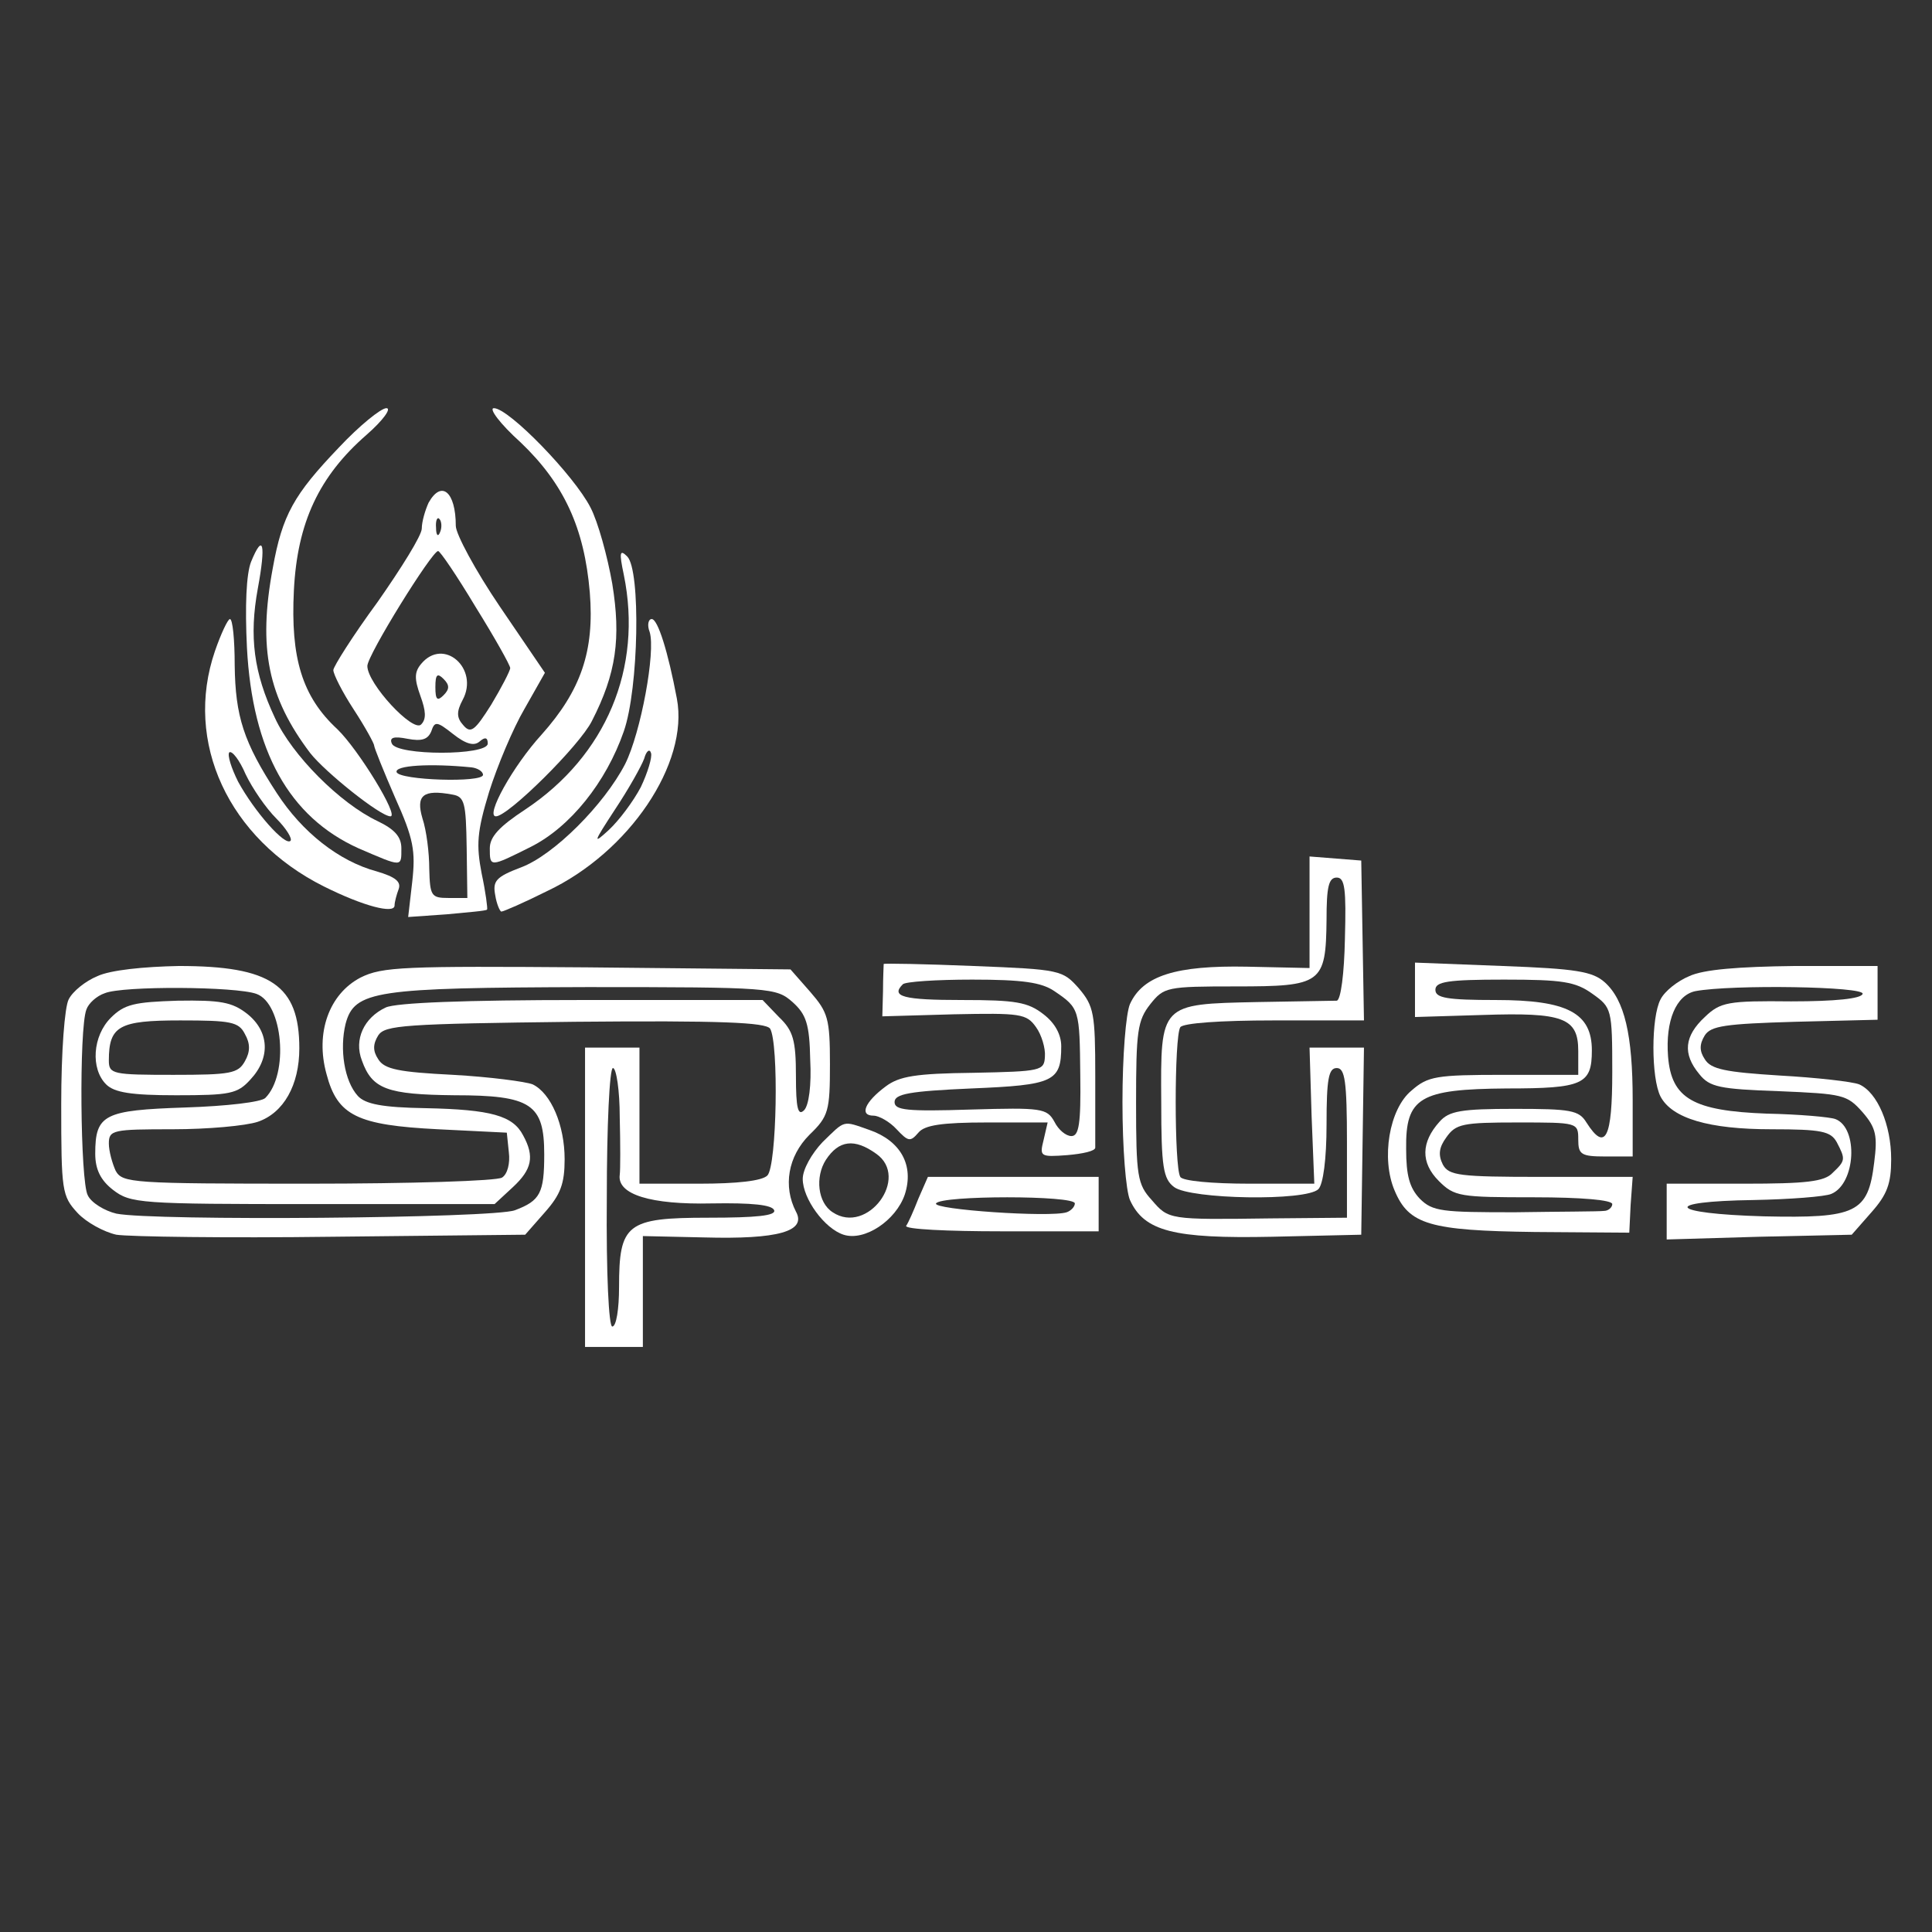
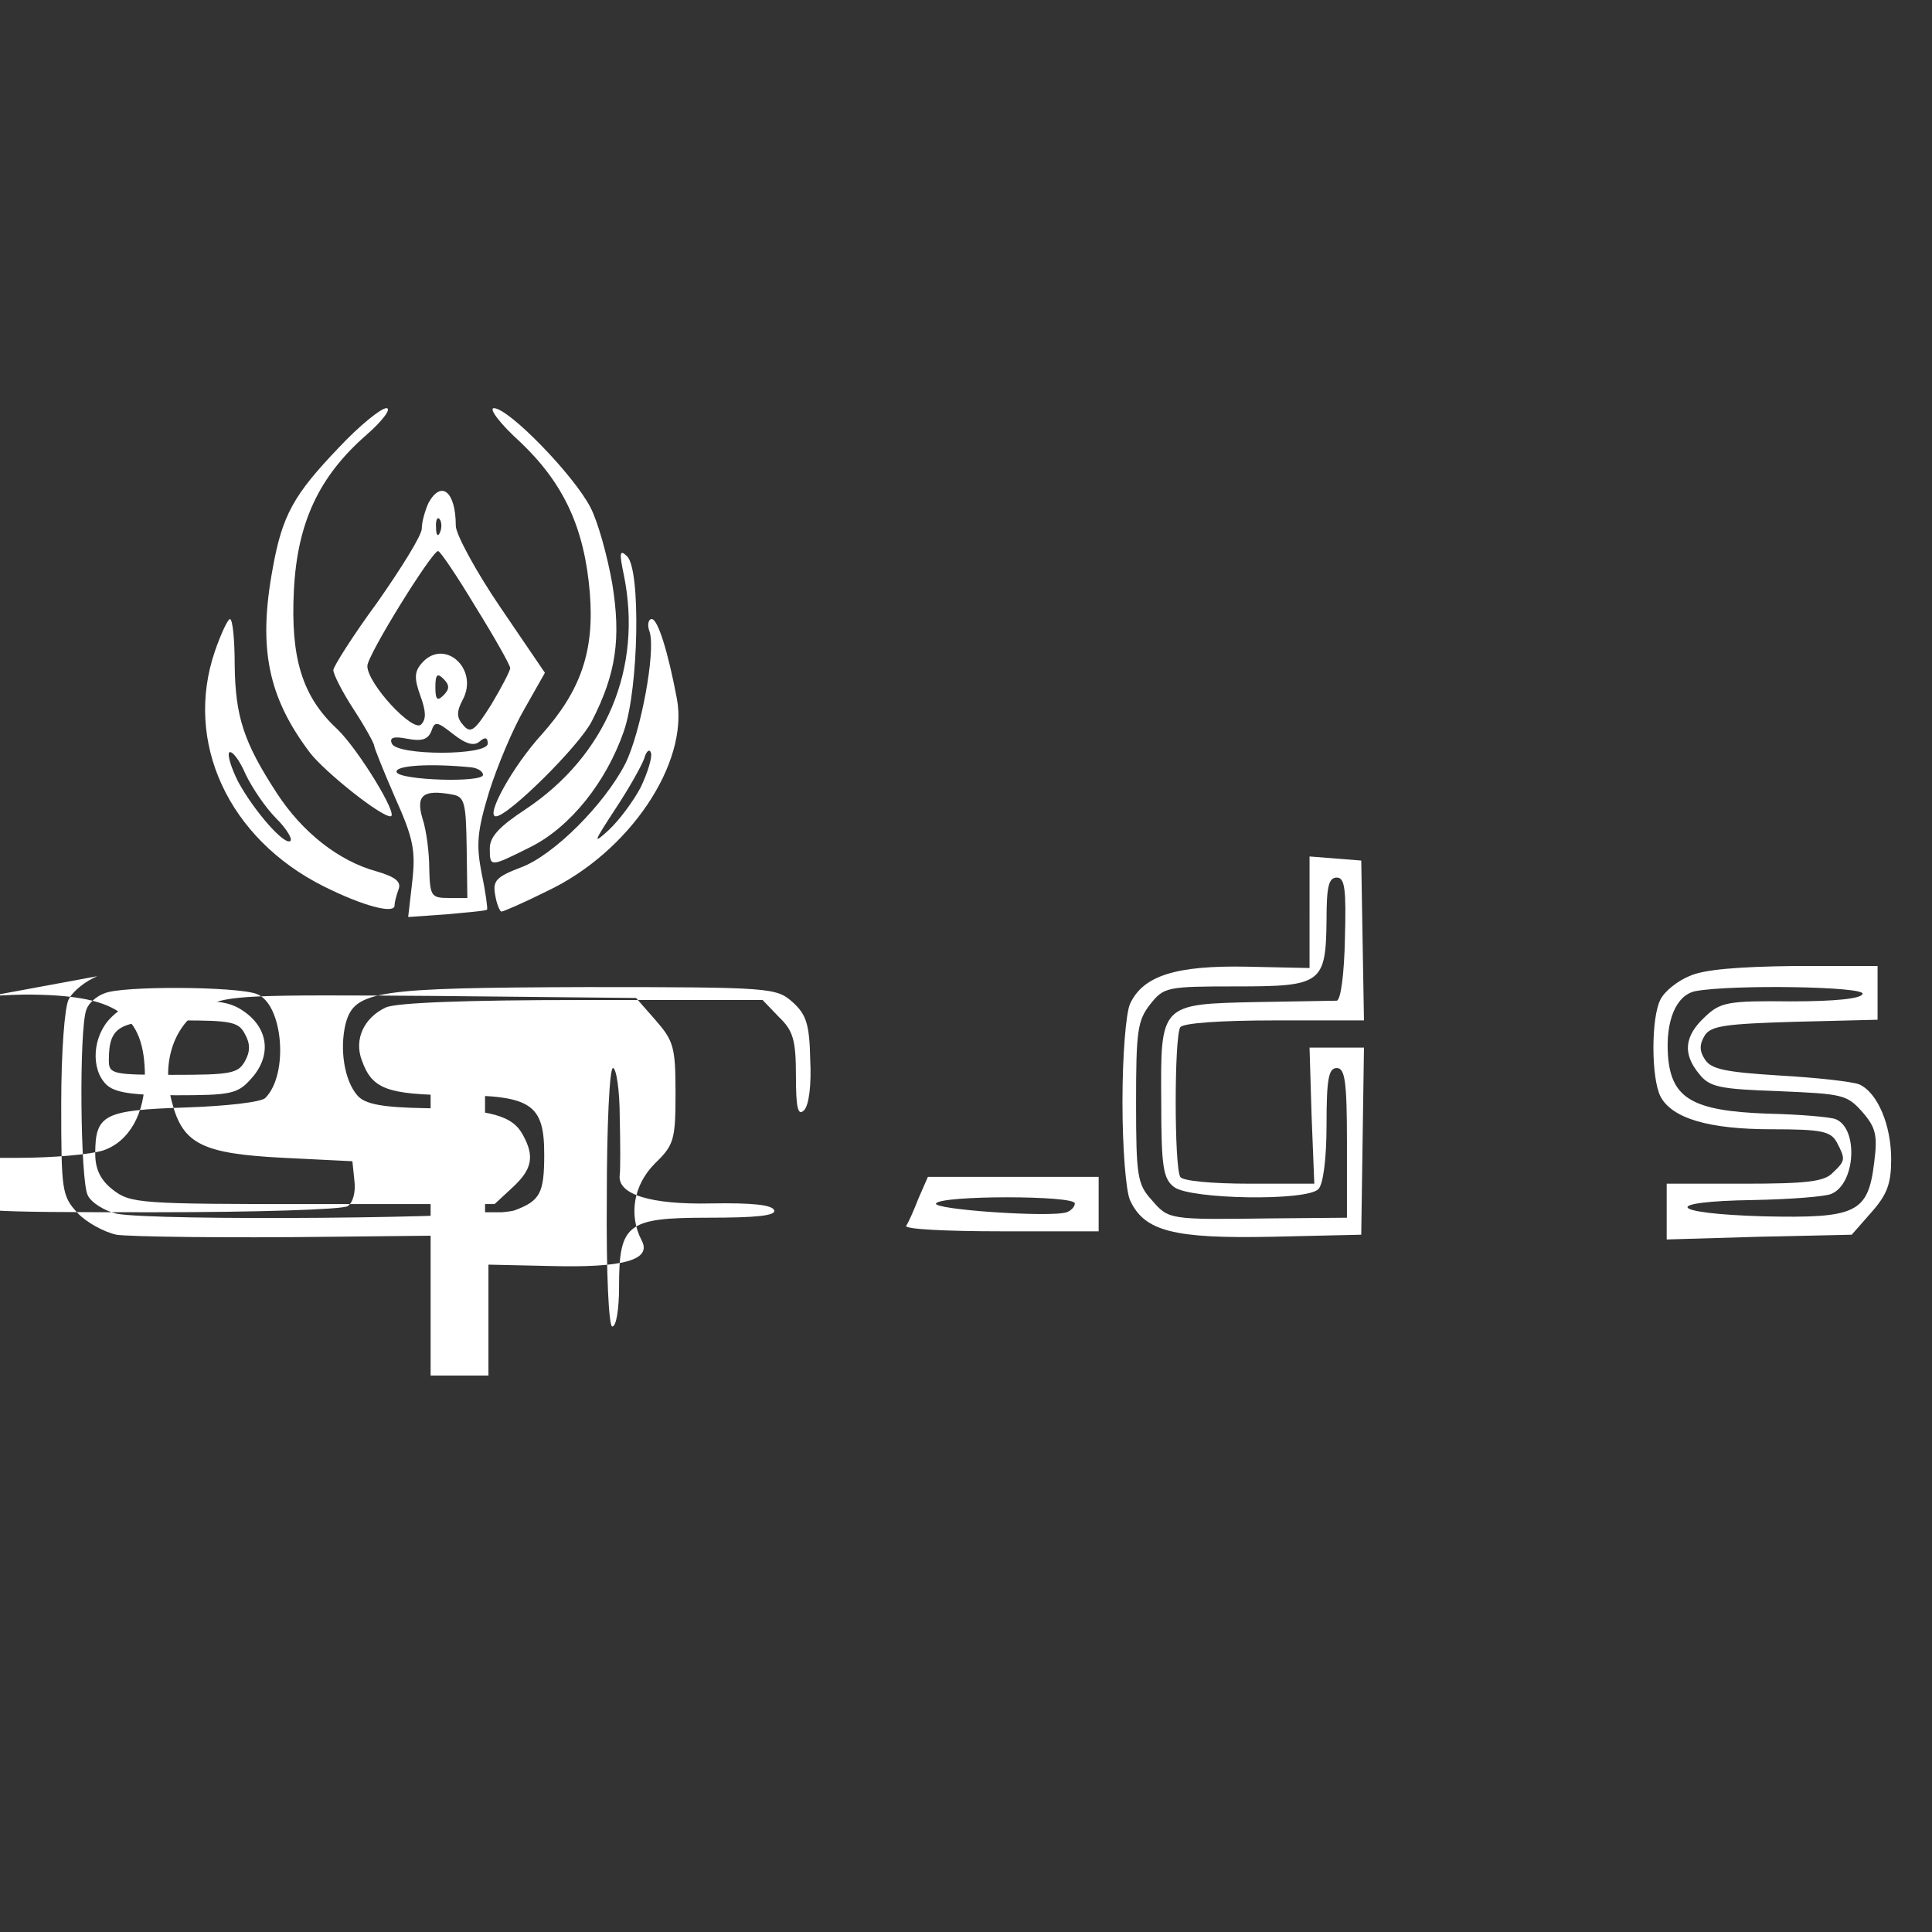
<svg xmlns="http://www.w3.org/2000/svg" version="1.0" width="284pt" height="284pt" viewBox="0 0 284 284" preserveAspectRatio="xMidYMid meet">
  <rect x="0" y="0" width="284" height="284" fill="#333333" stroke="none" />
  <g transform="translate(0,284) scale(0.1,-0.1)" fill="#ffffff" stroke="none">
    <path d="M498 2182 c-66 -69 -83 -99 -97 -177 -22 -118 -7 -190 55 -272 22 -28 103 -93 118 -93 13 0 -47 98 -78 128 -52 48 -69 105 -64 204 5 100 37 168 107 229 24 21 37 39 29 39 -8 0 -40 -26 -70 -58z" />
    <path d="M765 2190 c64 -61 94 -126 102 -221 7 -86 -13 -144 -71 -209 -42 -46 -83 -120 -67 -120 18 0 123 104 141 140 36 70 43 122 30 202 -7 40 -21 91 -32 112 -24 47 -120 146 -142 146 -8 0 9 -23 39 -50z" />
    <path d="M630 2101 c-5 -11 -10 -28 -10 -38 0 -10 -30 -58 -65 -108 -36 -49 -65 -95 -65 -100 0 -6 13 -32 30 -58 17 -26 30 -50 30 -53 0 -3 14 -38 31 -77 27 -60 30 -78 25 -123 l-6 -52 57 4 c31 3 58 5 59 7 1 1 -2 25 -8 53 -8 42 -7 61 11 120 12 38 35 93 52 122 l30 53 -66 97 c-36 53 -65 107 -65 119 0 50 -21 68 -40 34z m17 -43 c-3 -8 -6 -5 -6 6 -1 11 2 17 5 13 3 -3 4 -12 1 -19z m52 -110 c28 -45 51 -86 51 -90 0 -4 -13 -29 -28 -54 -24 -38 -30 -43 -41 -30 -10 11 -10 20 -1 37 25 46 -28 93 -61 53 -10 -12 -10 -22 -1 -47 8 -22 9 -34 1 -42 -12 -12 -79 60 -79 86 0 16 95 169 104 169 3 0 28 -37 55 -82z m-47 -130 c-9 -9 -12 -7 -12 12 0 19 3 21 12 12 9 -9 9 -15 0 -24z m53 -68 c8 7 12 6 12 -3 0 -18 -134 -18 -141 0 -4 9 3 11 23 7 21 -4 30 -1 35 11 5 15 8 15 32 -4 19 -15 31 -18 39 -11z m-12 -38 c9 -1 17 -6 17 -11 0 -12 -123 -8 -127 4 -3 10 50 13 110 7z m-7 -118 l1 -74 -28 0 c-25 0 -27 3 -28 43 0 23 -4 56 -10 74 -10 34 1 43 44 35 18 -3 20 -12 21 -78z" />
-     <path d="M369 2014 c-7 -18 -9 -65 -6 -126 8 -152 62 -249 164 -295 65 -28 63 -28 63 0 0 17 -10 28 -35 40 -55 26 -126 97 -151 152 -31 66 -38 119 -25 190 12 65 8 83 -10 39z" />
    <path d="M917 1995 c28 -137 -26 -266 -145 -345 -38 -25 -52 -40 -52 -57 0 -28 0 -28 60 2 58 29 111 95 137 170 22 63 25 237 5 257 -11 11 -12 6 -5 -27z" />
    <path d="M316 1883 c-46 -134 20 -276 160 -346 58 -29 104 -41 104 -28 0 5 3 16 6 24 4 11 -5 18 -32 26 -56 15 -110 58 -147 115 -49 75 -61 113 -62 188 0 38 -3 68 -7 68 -3 0 -13 -21 -22 -47z m90 -246 c15 -15 24 -30 21 -33 -8 -8 -53 43 -77 87 -10 20 -16 39 -13 43 4 3 15 -11 24 -32 10 -21 30 -50 45 -65z" />
    <path d="M955 1911 c9 -29 -13 -148 -36 -194 -31 -60 -105 -134 -153 -152 -37 -14 -42 -20 -38 -41 2 -13 7 -24 9 -24 3 0 33 13 67 30 121 57 209 188 191 283 -13 69 -28 117 -37 117 -5 0 -7 -9 -3 -19z m-13 -228 c-11 -21 -32 -49 -47 -63 -24 -22 -23 -19 9 30 20 30 39 64 43 75 3 11 8 15 10 8 2 -6 -5 -29 -15 -50z" />
    <path d="M1925 1499 l0 -82 -92 2 c-104 2 -153 -13 -172 -55 -6 -14 -11 -76 -11 -144 0 -68 5 -130 11 -144 21 -46 64 -57 209 -54 l131 3 2 138 2 137 -40 0 -40 0 3 -100 4 -100 -95 0 c-55 0 -99 4 -102 10 -9 14 -9 206 0 220 4 6 58 10 138 10 l132 0 -2 117 -2 118 -38 3 -38 3 0 -82z m52 -39 c-1 -51 -6 -90 -12 -91 -5 0 -58 -1 -117 -2 -143 -3 -142 -2 -141 -147 0 -96 3 -113 19 -125 24 -18 194 -21 212 -3 7 7 12 44 12 95 0 67 3 83 15 83 12 0 15 -19 15 -110 l0 -110 -112 -1 c-150 -2 -150 -2 -175 27 -21 23 -23 35 -23 143 0 105 2 121 21 145 20 25 24 26 126 26 126 0 132 4 133 98 0 48 3 62 15 62 12 0 14 -17 12 -90z" />
-     <path d="M1299 1423 c0 -2 -1 -20 -1 -40 l-1 -37 105 3 c98 2 107 1 121 -19 8 -11 14 -31 13 -43 -1 -21 -5 -22 -105 -24 -85 -1 -109 -5 -129 -20 -31 -23 -39 -43 -18 -43 8 0 24 -9 34 -20 17 -18 20 -19 32 -5 9 11 34 15 101 15 l89 0 -6 -26 c-6 -24 -5 -25 35 -22 23 2 41 6 41 11 0 4 0 52 0 106 0 91 -2 102 -24 128 -24 27 -27 28 -155 33 -72 3 -131 4 -132 3z m251 -40 c37 -25 37 -27 38 -124 1 -71 -2 -89 -13 -89 -8 0 -19 9 -25 21 -11 20 -19 21 -123 18 -94 -3 -112 -1 -112 11 0 12 22 16 113 20 121 5 132 10 132 62 0 17 -9 34 -26 47 -23 18 -41 21 -120 21 -86 0 -105 5 -87 23 3 4 50 7 102 7 74 0 102 -4 121 -17z" />
-     <path d="M2080 1385 l0 -40 99 3 c119 4 141 -4 141 -53 l0 -35 -109 0 c-100 0 -112 -2 -136 -23 -33 -27 -45 -100 -25 -147 21 -50 51 -59 206 -61 l139 -1 2 41 3 41 -135 0 c-120 0 -135 2 -144 18 -7 14 -6 25 5 40 14 20 24 22 105 22 88 0 89 0 89 -25 0 -22 4 -25 40 -25 l40 0 0 83 c0 96 -12 147 -41 173 -18 16 -42 20 -150 24 l-129 5 0 -40z m261 -6 c28 -20 29 -22 29 -115 0 -97 -10 -118 -38 -74 -11 18 -23 20 -106 20 -78 0 -96 -3 -110 -19 -27 -30 -28 -60 -1 -87 23 -23 31 -24 140 -24 70 0 115 -4 115 -10 0 -5 -6 -10 -12 -10 -7 -1 -66 -1 -131 -2 -107 0 -121 1 -140 20 -15 16 -20 34 -20 73 -1 76 20 88 148 89 112 0 125 6 125 56 0 55 -36 74 -141 74 -72 0 -89 3 -89 15 0 12 18 15 101 15 86 0 105 -3 130 -21z" />
-     <path d="M143 1405 c-17 -7 -36 -22 -42 -34 -6 -11 -11 -77 -11 -154 0 -128 1 -135 24 -160 13 -14 39 -28 57 -32 19 -3 162 -5 317 -3 l284 3 29 33 c23 26 29 42 29 78 0 50 -20 97 -47 110 -10 4 -63 11 -117 14 -79 4 -101 8 -110 23 -8 12 -8 22 0 35 10 15 37 17 289 20 216 2 280 -1 287 -10 13 -21 10 -202 -4 -216 -8 -8 -45 -12 -100 -12 l-88 0 0 100 0 100 -40 0 -40 0 0 -220 0 -220 43 0 42 0 0 81 0 82 90 -2 c109 -3 151 9 135 38 -19 37 -12 81 20 113 28 27 30 35 30 104 0 67 -3 76 -29 106 l-29 33 -299 3 c-269 2 -301 1 -333 -15 -46 -24 -67 -81 -50 -142 16 -61 45 -75 164 -81 l101 -5 3 -29 c2 -16 -2 -32 -10 -37 -7 -5 -135 -9 -285 -9 -259 0 -273 1 -283 19 -5 11 -10 29 -10 40 0 20 6 21 94 21 51 0 107 5 125 11 38 13 61 54 61 108 0 93 -42 121 -177 121 -52 -1 -101 -6 -120 -15z m234 -26 c39 -14 48 -118 13 -153 -6 -6 -56 -12 -118 -14 -119 -4 -132 -10 -132 -68 0 -23 8 -39 26 -53 26 -20 39 -21 294 -21 l267 0 27 25 c28 26 32 45 15 76 -15 29 -47 38 -143 40 -64 1 -89 6 -100 18 -20 22 -27 69 -18 106 13 49 44 53 355 54 271 0 278 -1 302 -22 20 -18 25 -32 26 -85 2 -37 -2 -67 -9 -74 -9 -9 -12 3 -12 50 0 53 -4 67 -25 87 l-24 25 -265 0 c-173 0 -274 -4 -289 -11 -32 -15 -47 -47 -35 -78 15 -42 37 -50 136 -51 113 0 132 -13 132 -87 0 -57 -6 -68 -43 -82 -31 -12 -532 -16 -586 -5 -17 4 -37 16 -42 27 -11 20 -13 245 -2 273 3 9 15 20 27 24 26 11 193 10 223 -1z m534 -181 c1 -40 1 -78 0 -85 -4 -29 46 -44 135 -42 59 1 89 -2 92 -10 3 -8 -26 -11 -97 -11 -120 0 -131 -9 -131 -102 0 -32 -4 -58 -10 -58 -5 0 -9 76 -8 190 0 105 4 190 9 190 5 0 10 -33 10 -72z" />
+     <path d="M143 1405 c-17 -7 -36 -22 -42 -34 -6 -11 -11 -77 -11 -154 0 -128 1 -135 24 -160 13 -14 39 -28 57 -32 19 -3 162 -5 317 -3 l284 3 29 33 l-88 0 0 100 0 100 -40 0 -40 0 0 -220 0 -220 43 0 42 0 0 81 0 82 90 -2 c109 -3 151 9 135 38 -19 37 -12 81 20 113 28 27 30 35 30 104 0 67 -3 76 -29 106 l-29 33 -299 3 c-269 2 -301 1 -333 -15 -46 -24 -67 -81 -50 -142 16 -61 45 -75 164 -81 l101 -5 3 -29 c2 -16 -2 -32 -10 -37 -7 -5 -135 -9 -285 -9 -259 0 -273 1 -283 19 -5 11 -10 29 -10 40 0 20 6 21 94 21 51 0 107 5 125 11 38 13 61 54 61 108 0 93 -42 121 -177 121 -52 -1 -101 -6 -120 -15z m234 -26 c39 -14 48 -118 13 -153 -6 -6 -56 -12 -118 -14 -119 -4 -132 -10 -132 -68 0 -23 8 -39 26 -53 26 -20 39 -21 294 -21 l267 0 27 25 c28 26 32 45 15 76 -15 29 -47 38 -143 40 -64 1 -89 6 -100 18 -20 22 -27 69 -18 106 13 49 44 53 355 54 271 0 278 -1 302 -22 20 -18 25 -32 26 -85 2 -37 -2 -67 -9 -74 -9 -9 -12 3 -12 50 0 53 -4 67 -25 87 l-24 25 -265 0 c-173 0 -274 -4 -289 -11 -32 -15 -47 -47 -35 -78 15 -42 37 -50 136 -51 113 0 132 -13 132 -87 0 -57 -6 -68 -43 -82 -31 -12 -532 -16 -586 -5 -17 4 -37 16 -42 27 -11 20 -13 245 -2 273 3 9 15 20 27 24 26 11 193 10 223 -1z m534 -181 c1 -40 1 -78 0 -85 -4 -29 46 -44 135 -42 59 1 89 -2 92 -10 3 -8 -26 -11 -97 -11 -120 0 -131 -9 -131 -102 0 -32 -4 -58 -10 -58 -5 0 -9 76 -8 190 0 105 4 190 9 190 5 0 10 -33 10 -72z" />
    <path d="M163 1344 c-27 -27 -30 -75 -7 -98 12 -12 37 -16 103 -16 79 0 90 2 109 23 30 32 28 71 -5 97 -22 17 -39 20 -102 19 -63 -2 -78 -5 -98 -25z m197 -24 c8 -14 8 -26 0 -40 -10 -18 -21 -20 -105 -20 -89 0 -95 1 -95 21 0 51 15 59 105 59 74 0 86 -2 95 -20z" />
    <path d="M2483 1405 c-17 -7 -36 -22 -42 -34 -14 -26 -14 -116 0 -143 17 -32 71 -48 163 -48 74 0 87 -3 96 -19 13 -25 13 -27 -6 -45 -12 -13 -39 -16 -130 -16 l-114 0 0 -41 0 -41 136 4 136 3 29 33 c23 26 29 42 29 78 0 50 -20 98 -47 110 -10 4 -63 10 -117 13 -79 5 -101 9 -110 24 -8 12 -8 22 0 35 9 14 30 17 133 20 l121 3 0 39 0 40 -122 0 c-82 -1 -134 -5 -155 -15z m255 -26 c-2 -7 -40 -11 -105 -11 -93 1 -104 -1 -127 -23 -30 -28 -33 -54 -8 -84 15 -19 30 -22 117 -25 94 -4 100 -5 123 -31 20 -23 22 -35 17 -74 -9 -74 -26 -82 -162 -79 -141 4 -153 22 -15 24 53 1 105 5 114 9 36 15 40 97 6 110 -8 3 -53 7 -101 8 -108 4 -140 22 -145 84 -4 53 12 90 40 96 53 10 250 7 246 -4z" />
-     <path d="M1209 1161 c-16 -17 -29 -40 -29 -54 0 -29 32 -73 60 -82 31 -10 77 21 90 59 14 43 -6 79 -52 95 -40 14 -35 15 -69 -18z m79 -17 c50 -35 -13 -120 -64 -86 -22 14 -26 52 -10 77 19 29 42 32 74 9z" />
    <path d="M1350 1078 c-7 -18 -15 -36 -18 -40 -2 -5 61 -8 140 -8 l143 0 0 40 0 40 -125 0 -126 0 -14 -32z m230 -7 c0 -5 -6 -11 -12 -13 -24 -8 -198 4 -192 13 7 12 204 12 204 0z" />
  </g>
</svg>